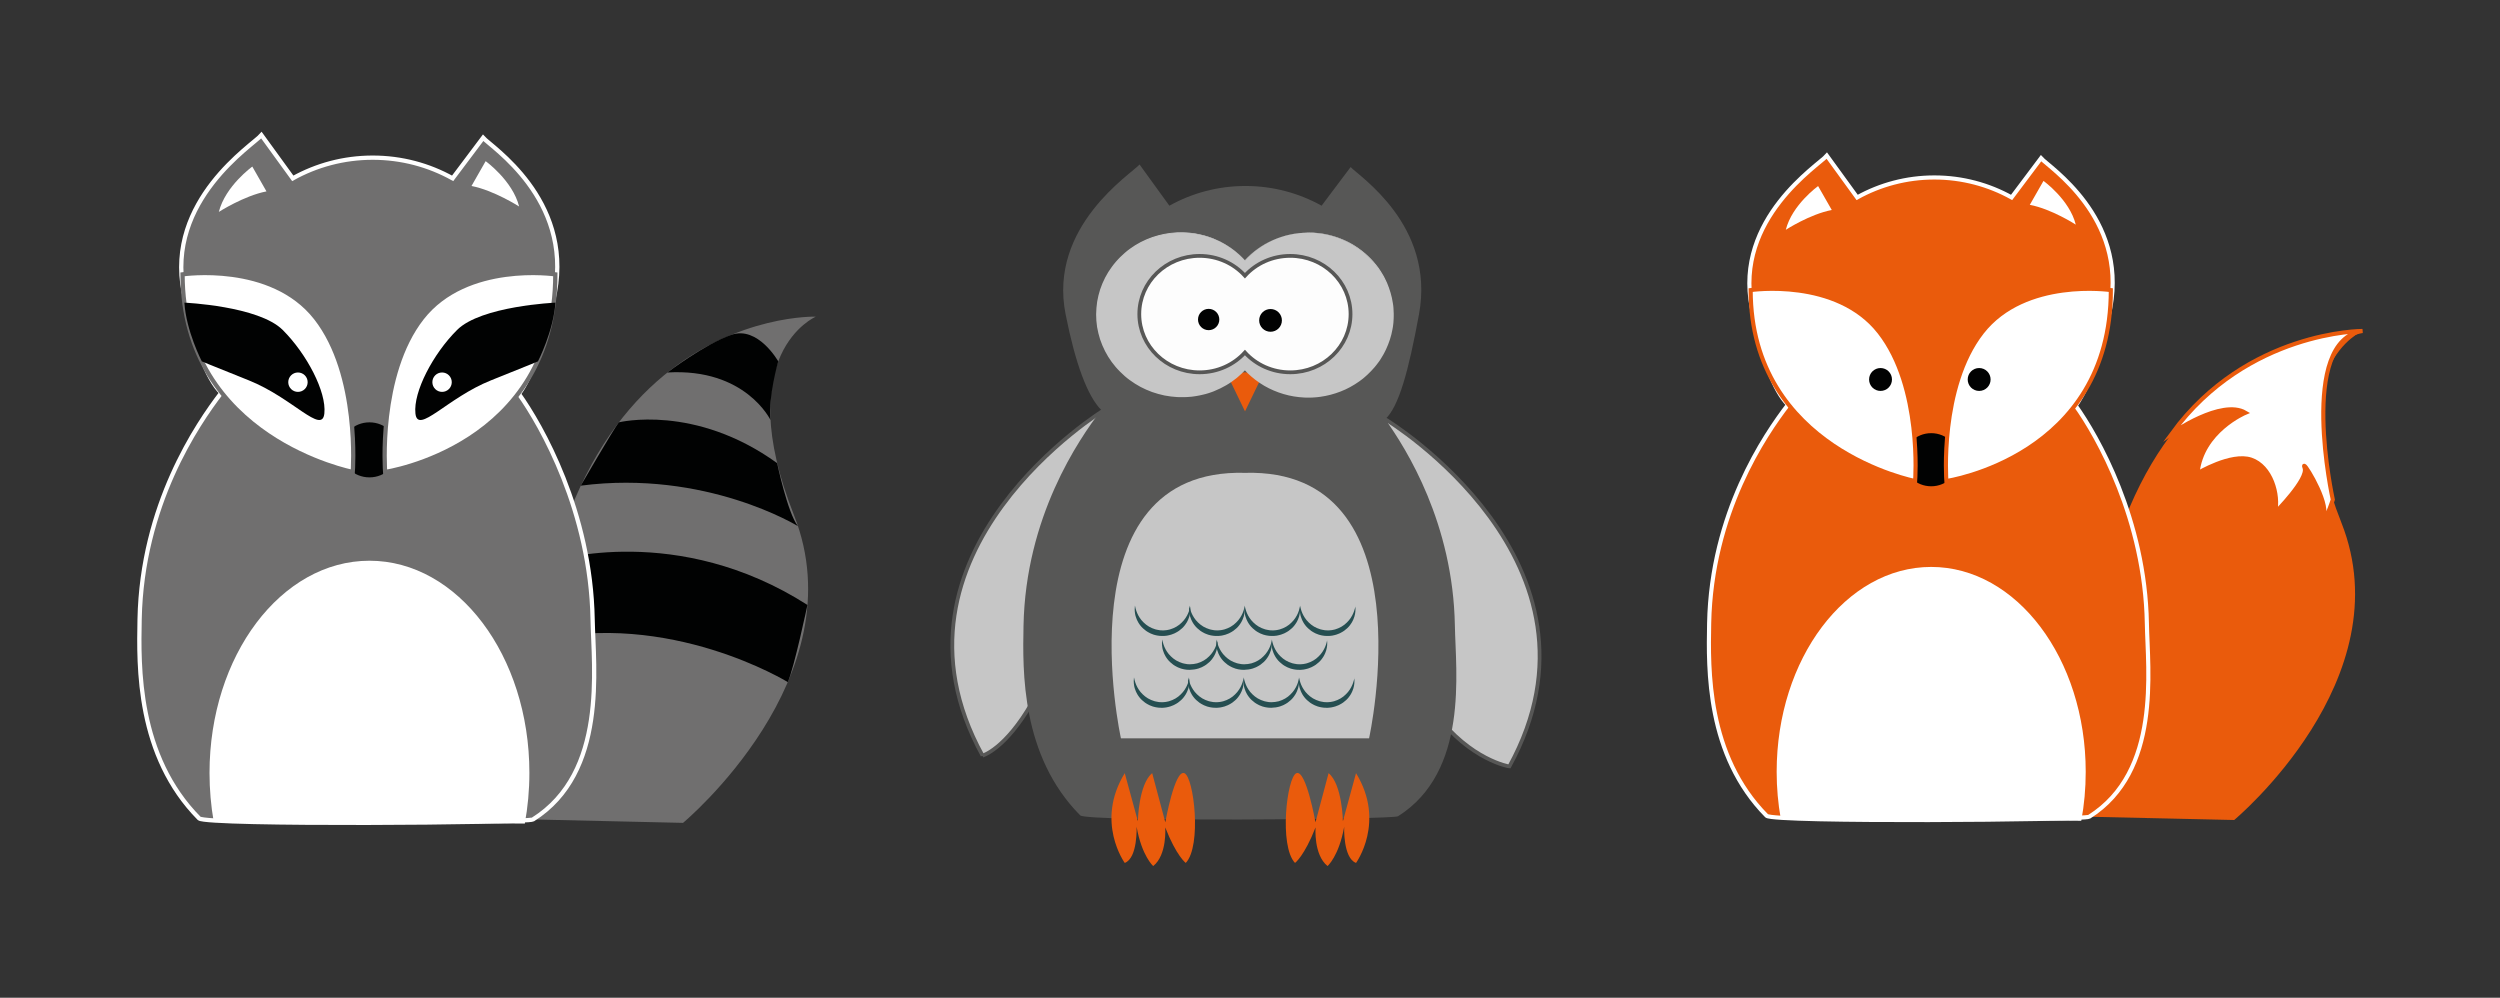
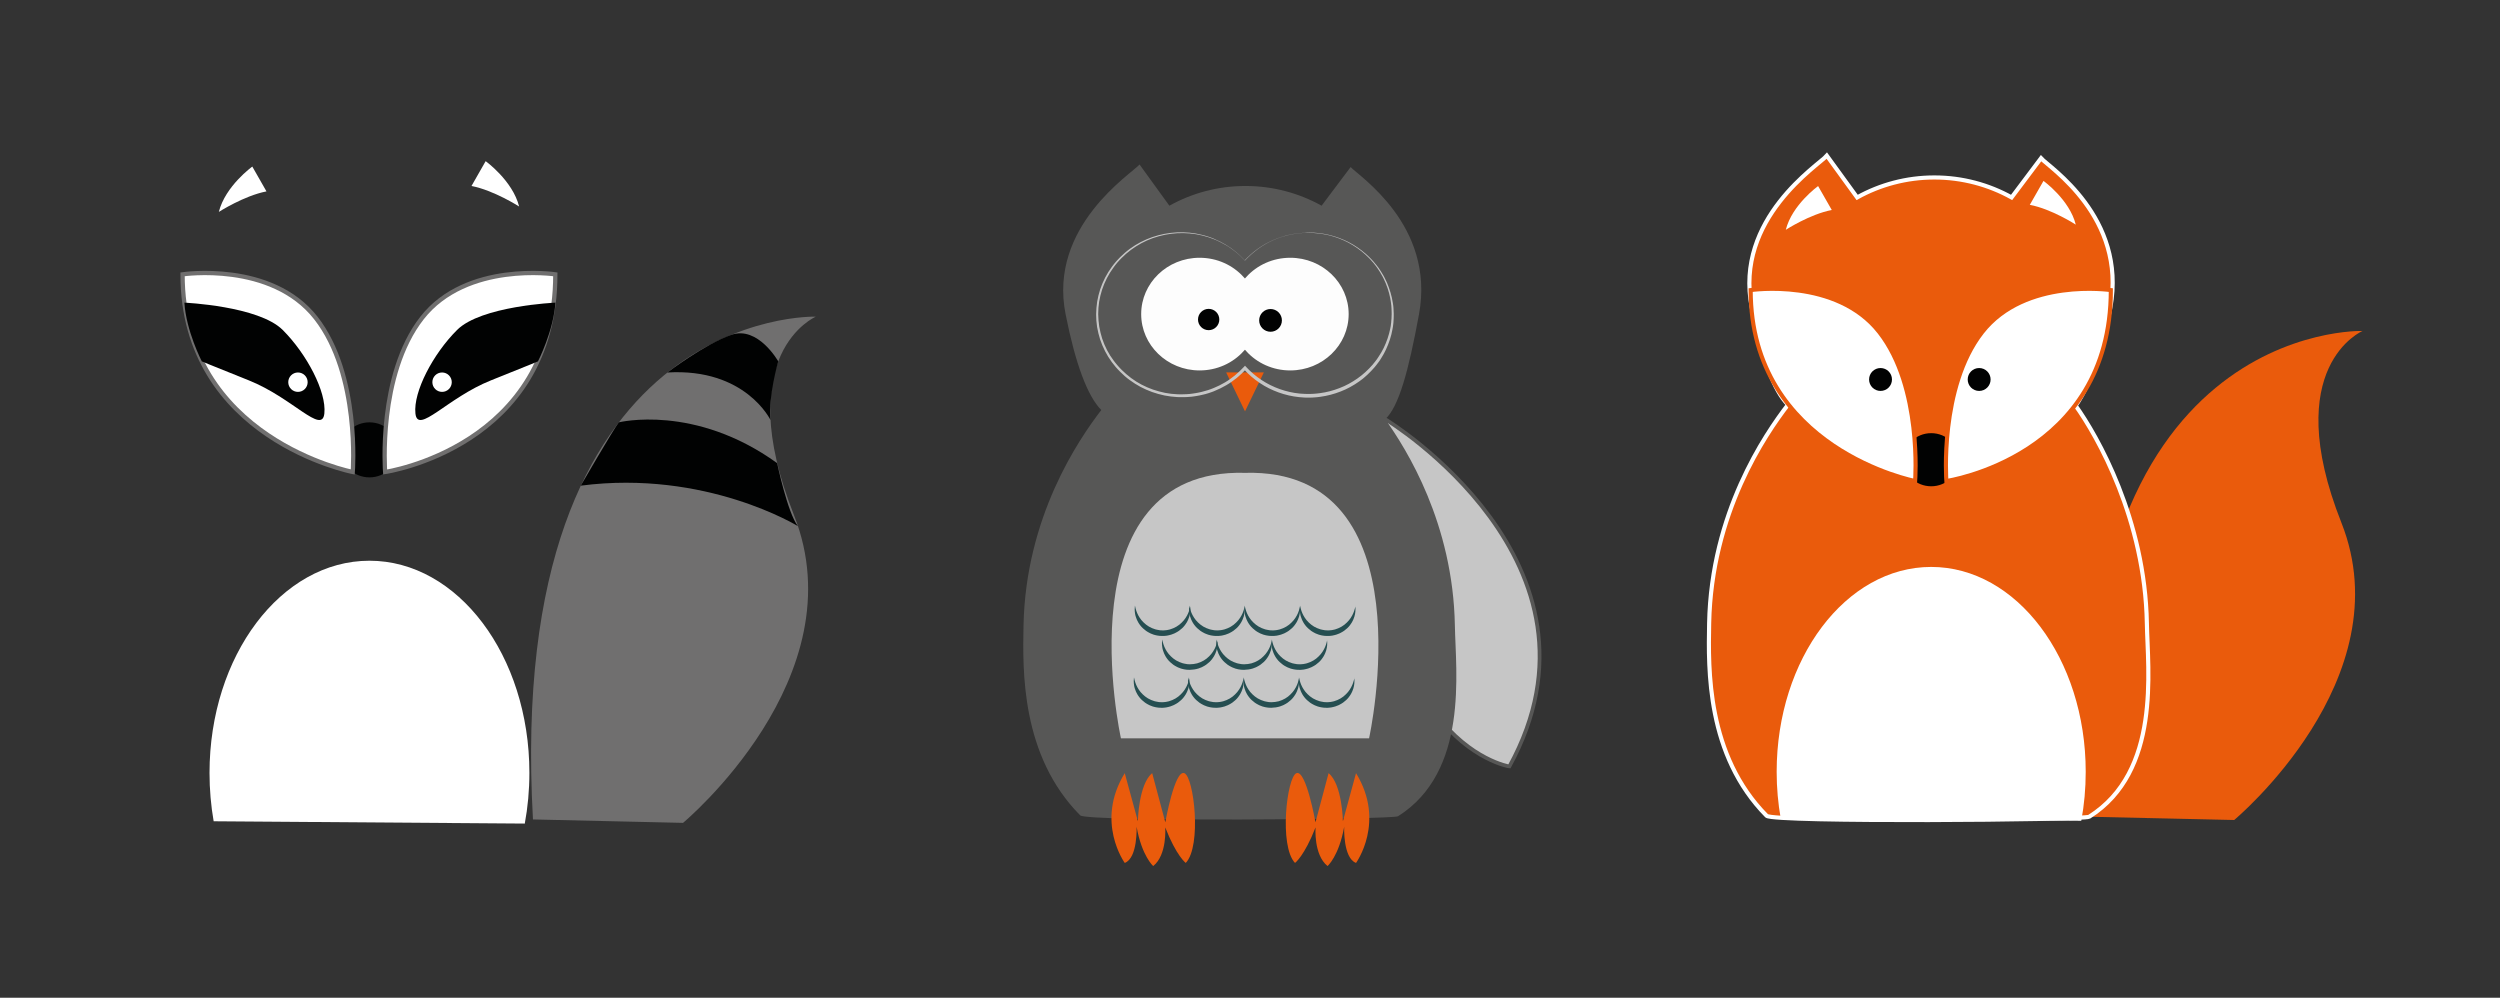
<svg xmlns="http://www.w3.org/2000/svg" version="1.1" id="Ebene_1" x="0px" y="0px" viewBox="-30.418 272 2682.418 1070.553" enable-background="new -30.418 272 2682.418 1070.553" xml:space="preserve">
  <rect x="-30.418" y="272" width="2682.418" height="1070.553" fill="#333333" stroke="none" />
  <g>
-     <path fill="#C6C6C6" stroke="#575756" stroke-width="4.034" stroke-miterlimit="10" d="M1023.829,1082.709   c0,0,97.195-26.88,132.096-371.883C1155.925,710.827,903.68,864,1023.829,1082.709" />
    <path fill="#C6C6C6" stroke="#575756" stroke-width="4.034" stroke-miterlimit="10" d="M1456.981,722.517   c0,0,252.245,153.173,132.096,371.883C1589.077,1094.4,1422.08,1067.52,1456.981,722.517z" />
    <path fill="#575756" d="M1469.611,1147.819c76.032-47.957,61.867-154.795,61.013-204.459   c-1.963-109.909-51.712-189.184-74.752-221.525c14.507-13.312,25.003-51.371,36.267-112.725   c17.579-95.659-65.195-148.651-73.387-157.867l-31.147,41.472c-24.235-13.483-52.053-21.163-81.664-21.163   s-57.515,7.68-81.664,21.163l-32-44.203c-8.448,9.813-98.133,66.304-79.36,160.597   c10.581,53.419,23.637,88.149,38.315,102.827c-24.32,31.659-81.237,114.688-83.456,231.509   c-0.939,48.299-2.731,139.264,60.843,203.435C1135.872,1153.877,1463.979,1151.403,1469.611,1147.819z" />
    <path fill="#C6C6C6" d="M1305.429,779.349c-197.547-5.376-133.12,284.843-133.12,284.843h133.12h133.12   C1438.549,1064.192,1502.976,773.973,1305.429,779.349z" />
    <polygon fill="#EA5B0C" points="1285.205,671.573 1325.653,671.573 1305.429,713.387  " />
    <g>
-       <path fill="#C6C6C6" d="M1373.44,521.643c-27.136,0-51.456,11.52-68.011,29.781    c-16.555-18.261-40.875-29.781-68.011-29.781c-50.005,0-90.539,39.168-90.539,87.467    c0,48.299,40.533,87.467,90.539,87.467c27.136,0,51.456-11.52,68.011-29.781    c16.555,18.261,40.875,29.781,68.011,29.781c50.005,0,90.539-39.168,90.539-87.467    C1463.979,560.811,1423.445,521.643,1373.44,521.643z" />
      <path fill="#C6C6C6" d="M1373.44,521.813l-4.779,0.085c-1.621,0.085-3.157,0.256-4.779,0.341    c-1.621,0.171-3.157,0.427-4.693,0.597c-1.536,0.256-3.157,0.597-4.693,0.853c-1.536,0.256-3.072,0.768-4.608,1.109    s-3.072,0.853-4.608,1.28c-1.536,0.427-2.987,1.024-4.523,1.536c-1.536,0.512-2.901,1.195-4.437,1.792    c-1.451,0.597-2.901,1.365-4.352,2.048c-1.451,0.683-2.816,1.536-4.181,2.219c-1.365,0.768-2.731,1.621-4.096,2.475    s-2.645,1.792-3.925,2.645c-1.28,0.939-2.56,1.963-3.755,2.901c-1.195,1.024-2.389,2.048-3.669,3.072    c-1.195,1.109-2.304,2.219-3.499,3.243l-3.328,3.413l-0.171,0.171l-0.171-0.171c-3.072-3.243-6.315-6.4-9.813-9.216    c-3.499-2.731-7.168-5.376-11.093-7.595c-3.925-2.219-7.851-4.267-12.117-5.888l-1.536-0.597l-1.621-0.597    c-1.024-0.341-2.133-0.768-3.157-1.109c-2.133-0.597-4.267-1.28-6.485-1.792c-8.704-2.133-17.749-2.816-26.709-2.389    c-4.437,0.256-8.875,0.853-13.312,1.707c-4.352,0.939-8.704,2.133-12.885,3.584    c-4.181,1.536-8.277,3.328-12.203,5.461c-3.925,2.133-7.68,4.523-11.264,7.168    c-3.584,2.645-6.912,5.632-10.069,8.789c-0.768,0.768-1.621,1.536-2.304,2.389l-2.219,2.475    c-1.451,1.707-2.816,3.413-4.096,5.291c-5.291,7.168-9.387,15.189-12.203,23.637    c-1.365,4.267-2.389,8.533-3.157,12.971c-0.683,4.352-1.024,8.875-1.024,13.312    c0.085,4.523,0.427,8.875,1.109,13.312c0.768,4.352,1.792,8.704,3.157,12.971c2.816,8.448,6.912,16.469,12.288,23.552    c1.28,1.792,2.731,3.499,4.181,5.205l2.219,2.475c0.768,0.853,1.536,1.621,2.304,2.389    c3.157,3.072,6.485,6.059,10.069,8.704c3.584,2.645,7.339,5.035,11.264,7.083c3.925,2.048,8.021,3.84,12.203,5.291    c4.181,1.451,8.533,2.56,12.885,3.499c4.352,0.853,8.789,1.365,13.227,1.536l3.328,0.085    c0.512,0,1.109,0.085,1.621,0l1.707-0.085c1.109-0.085,2.304-0.085,3.328-0.085l3.328-0.256    c1.109-0.085,2.219-0.256,3.328-0.427c1.109-0.171,2.219-0.256,3.328-0.512c2.219-0.427,4.352-0.768,6.485-1.365    c2.133-0.512,4.267-1.195,6.4-1.792c1.024-0.341,2.048-0.768,3.157-1.109l1.536-0.597l1.536-0.597    c4.096-1.621,8.021-3.669,11.861-5.888c3.84-2.219,7.424-4.864,10.837-7.595c3.413-2.816,6.571-5.888,9.643-9.131    l1.195-1.28l1.195,1.28c4.949,5.376,10.496,10.069,16.555,14.08c6.059,4.011,12.629,7.253,19.541,9.728    c6.827,2.389,13.995,4.096,21.248,4.779c1.792,0.085,3.584,0.341,5.461,0.341l2.731,0.085h1.28h1.365l2.816-0.085    c0.939,0,1.792-0.085,2.731-0.171c0.939-0.085,1.792-0.085,2.731-0.256l2.731-0.341    c7.253-0.939,14.336-2.816,21.077-5.461c6.827-2.56,13.227-6.144,19.2-10.325    c5.973-4.181,11.349-9.131,16.128-14.592l1.707-2.133l0.853-1.024l0.853-1.109l1.621-2.219l1.536-2.304    c1.024-1.451,1.877-3.072,2.901-4.608c0.427-0.768,0.853-1.621,1.28-2.389c0.427-0.768,0.853-1.621,1.28-2.389    c3.157-6.571,5.547-13.483,6.997-20.651c0.171-0.853,0.341-1.792,0.512-2.645l0.341-2.731l0.171-1.365    l0.085-1.365l0.256-2.731c0.085-0.939,0.085-1.792,0.085-2.731l0.085-1.365v-0.683v-0.683    c-0.085-1.877,0-3.755-0.171-5.547l-0.171-2.731l-0.341-2.731c-0.171-1.792-0.597-3.584-0.853-5.461    c-0.768-3.584-1.621-7.168-2.816-10.581c-1.109-3.499-2.645-6.827-4.181-10.155    c-0.853-1.621-1.621-3.328-2.645-4.864l-1.365-2.389l-1.536-2.304l-0.768-1.195l-0.768-1.109l-1.621-2.219    l-1.707-2.133l-0.853-1.109l-0.939-1.024l-1.792-2.048l-1.877-1.963c-1.28-1.365-2.645-2.56-4.011-3.84    c-5.461-4.949-11.605-9.131-18.091-12.629c-6.571-3.413-13.483-6.059-20.651-7.851    C1388.203,522.752,1380.864,521.813,1373.44,521.813L1373.44,521.813z M1373.44,521.472    c7.424,0,14.848,0.853,22.101,2.56s14.251,4.352,20.907,7.68c6.656,3.413,12.8,7.68,18.432,12.544    c1.365,1.28,2.816,2.475,4.096,3.84l1.963,1.963l1.877,2.048l0.939,1.024l0.853,1.109l1.792,2.133l1.707,2.219    l0.853,1.109l0.768,1.195l1.536,2.304l1.451,2.389c1.024,1.536,1.877,3.243,2.731,4.864    c1.707,3.328,3.243,6.741,4.437,10.325c1.28,3.499,2.304,7.168,3.157,10.837c0.341,1.877,0.768,3.669,1.024,5.547    l0.427,2.816l0.256,2.816c0.171,1.877,0.171,3.755,0.256,5.632v0.683v0.768v1.451c0,0.939,0,1.877-0.085,2.816    l-0.171,2.816l-0.085,1.451l-0.171,1.365l-0.341,2.816c-0.171,0.939-0.341,1.877-0.512,2.816    c-1.28,7.424-3.755,14.677-6.912,21.504c-0.341,0.853-0.853,1.707-1.28,2.56s-0.853,1.707-1.28,2.475    c-0.939,1.621-1.877,3.328-2.901,4.864l-1.536,2.389l-1.707,2.304l-0.853,1.109l-0.853,1.109l-1.792,2.219    c-2.475,2.816-5.035,5.632-7.851,8.192c-1.365,1.28-2.816,2.475-4.267,3.755c-0.683,0.597-1.536,1.195-2.219,1.707    c-0.768,0.597-1.451,1.195-2.304,1.707c-6.144,4.352-12.8,8.021-19.883,10.752    c-6.997,2.731-14.421,4.693-21.931,5.717l-2.816,0.341c-0.939,0.085-1.877,0.171-2.816,0.256    c-0.939,0.085-1.877,0.171-2.816,0.171l-2.816,0.085h-1.365h-1.451l-2.816-0.085    c-1.877-0.085-3.755-0.256-5.632-0.427c-7.509-0.768-14.933-2.475-22.016-5.035    c-7.083-2.56-13.909-5.888-20.224-10.155c-6.229-4.181-12.032-9.131-17.152-14.763h2.389    c-3.157,3.328-6.485,6.485-9.984,9.387c-3.584,2.816-7.339,5.547-11.264,7.765c-4.011,2.304-8.021,4.352-12.288,6.059    l-1.621,0.683l-1.621,0.597c-1.109,0.341-2.133,0.768-3.243,1.109c-2.219,0.683-4.352,1.365-6.656,1.792    c-2.219,0.597-4.437,0.939-6.741,1.365c-1.109,0.256-2.304,0.341-3.413,0.512c-1.109,0.171-2.304,0.341-3.413,0.341    l-3.413,0.256c-1.109,0.085-2.219,0.085-3.413,0.085h-1.707c-0.597,0-1.195,0-1.707,0l-3.413-0.085    c-4.523-0.256-9.131-0.853-13.568-1.707c-4.437-0.939-8.875-2.133-13.227-3.669    c-4.267-1.536-8.448-3.413-12.544-5.547c-4.011-2.133-7.851-4.608-11.605-7.339    c-3.669-2.645-7.083-5.717-10.325-8.96c-0.768-0.853-1.621-1.621-2.389-2.475l-2.304-2.56    c-1.451-1.792-2.901-3.499-4.267-5.376c-5.376-7.339-9.557-15.616-12.459-24.235    c-1.365-4.352-2.475-8.789-3.243-13.312c-0.683-4.523-1.024-9.131-1.024-13.568    c0.085-4.608,0.427-9.131,1.109-13.653c0.768-4.523,1.877-8.96,3.243-13.227    c2.901-8.619,7.083-16.811,12.544-24.149c1.28-1.877,2.816-3.584,4.267-5.376l2.304-2.56    c0.768-0.853,1.621-1.621,2.389-2.475c3.243-3.157,6.656-6.229,10.325-8.875s7.509-5.12,11.52-7.168    c4.011-2.048,8.192-3.925,12.459-5.376c4.267-1.451,8.704-2.645,13.141-3.499c4.437-0.853,8.96-1.365,13.483-1.621    c9.045-0.341,18.176,0.427,26.965,2.731c2.219,0.512,4.352,1.195,6.571,1.877c1.109,0.341,2.133,0.768,3.157,1.109    l1.621,0.597l1.536,0.683c4.181,1.707,8.192,3.755,12.117,6.059c3.925,2.304,7.595,4.949,11.093,7.765    c3.499,2.901,6.741,6.059,9.813,9.301h-0.341l3.328-3.413c1.195-1.109,2.304-2.219,3.498-3.243    c1.195-1.024,2.389-2.048,3.669-3.072c1.28-0.939,2.56-1.963,3.84-2.901c1.365-0.853,2.645-1.792,3.925-2.645    c1.365-0.853,2.731-1.707,4.096-2.475c1.451-0.768,2.816-1.536,4.267-2.219c1.451-0.683,2.901-1.451,4.352-2.048    c1.451-0.597,2.901-1.28,4.437-1.792c1.536-0.512,2.987-1.109,4.523-1.536c1.536-0.427,3.072-0.939,4.608-1.365    c1.536-0.341,3.072-0.768,4.693-1.109c1.536-0.256,3.157-0.597,4.693-0.853c1.621-0.171,3.157-0.427,4.779-0.597    c1.621-0.085,3.157-0.256,4.779-0.341L1373.44,521.472L1373.44,521.472z" />
    </g>
    <path fill="#FDFDFD" stroke="#575756" stroke-width="4.034" stroke-miterlimit="10" d="M1353.984,546.56   c-19.371,0-36.779,8.192-48.64,21.248c-11.861-13.056-29.269-21.248-48.64-21.248c-35.755,0-64.683,27.989-64.683,62.464   c0,34.475,28.928,62.464,64.683,62.464c19.371,0,36.779-8.192,48.64-21.248c11.861,13.056,29.269,21.248,48.64,21.248   c35.755,0,64.683-27.989,64.683-62.464C1418.667,574.549,1389.739,546.56,1353.984,546.56z" />
    <circle fill="#010202" cx="1266.432" cy="614.827" r="11.435" />
    <circle fill="#010202" cx="1332.821" cy="615.765" r="12.203" />
    <g>
      <g>
        <path fill="#254E51" d="M1423.701,921.771c0,0,0,0.341,0.085,1.024c0,0.341,0.085,0.768,0.085,1.28     c0,0.256,0.085,0.512,0.085,0.768c0,0.256,0,0.597,0,0.939c0,0.683,0,1.365-0.085,2.219     c-0.085,0.768-0.256,1.621-0.341,2.56c-0.171,0.939-0.427,1.877-0.683,2.901c-0.256,1.024-0.768,2.048-1.109,3.072     c-0.256,0.512-0.512,1.024-0.768,1.621c-0.256,0.512-0.512,1.109-0.853,1.621c-0.683,1.024-1.365,2.219-2.219,3.243     c-1.621,2.133-3.755,4.096-6.144,5.803c-0.597,0.427-1.28,0.853-1.877,1.195     c-0.683,0.427-1.365,0.683-2.048,1.109l-1.024,0.512l-1.109,0.427c-0.768,0.256-1.451,0.597-2.219,0.853     c-1.536,0.427-3.072,0.853-4.608,1.109c-0.768,0.085-1.536,0.256-2.389,0.256l-1.195,0.085h-0.597h-0.341h-0.171     h-0.085l0,0c-0.085,0,0.085,0-0.171,0l-2.219-0.085c-0.341,0-0.683,0-1.109-0.085l-1.195-0.171     c-0.768-0.171-1.707-0.171-2.389-0.427c-0.768-0.171-1.536-0.427-2.304-0.597     c-0.768-0.256-1.451-0.512-2.219-0.853l-1.109-0.427l-1.024-0.512c-0.683-0.341-1.365-0.683-2.048-1.109     c-0.597-0.427-1.28-0.853-1.877-1.195c-2.389-1.792-4.523-3.669-6.144-5.803     c-0.853-1.024-1.536-2.133-2.219-3.243c-0.341-0.512-0.597-1.109-0.853-1.621c-0.256-0.512-0.597-1.024-0.768-1.621     c-0.427-1.109-0.853-2.133-1.109-3.072c-0.256-1.024-0.597-1.963-0.683-2.901c-0.171-0.939-0.256-1.792-0.341-2.56     s-0.085-1.536-0.085-2.219c0-0.341,0-0.597,0-0.939c0-0.256,0.085-0.597,0.085-0.853     c0.085-0.512,0.085-0.939,0.085-1.28c0.085-0.683,0.085-1.024,0.085-1.024s0.085,0.341,0.256,1.024     c0.085,0.341,0.171,0.768,0.256,1.195c0.085,0.256,0.085,0.512,0.171,0.768c0.085,0.256,0.171,0.597,0.256,0.853     c0.171,0.597,0.341,1.28,0.597,1.963c0.256,0.683,0.597,1.451,0.853,2.219c0.341,0.768,0.768,1.621,1.195,2.475     s1.024,1.707,1.536,2.56c0.597,0.853,1.195,1.707,1.877,2.56c0.768,0.853,1.451,1.707,2.304,2.475     c1.621,1.707,3.584,3.072,5.717,4.437c2.133,1.28,4.523,2.219,6.997,2.987c0.597,0.171,1.28,0.256,1.877,0.427     l0.512,0.085l0.427,0.085l0.939,0.171l0.939,0.171c0.256,0.085,0.683,0.085,1.024,0.085l2.219,0.085     c-0.256,0-0.085,0-0.085,0l0,0h0.085h0.085h0.256h0.512l1.024-0.085c0.683,0,1.28-0.085,1.963-0.171l0.939-0.171     c0.341,0,0.683-0.085,0.939-0.171c0.597-0.171,1.28-0.341,1.877-0.427c2.475-0.768,4.864-1.707,6.997-2.987     c2.133-1.28,4.096-2.731,5.717-4.437c0.853-0.768,1.536-1.707,2.304-2.475c0.683-0.853,1.28-1.707,1.877-2.56     c0.512-0.853,1.109-1.707,1.536-2.56s0.853-1.707,1.195-2.475c0.341-0.768,0.597-1.536,0.853-2.219     c0.256-0.683,0.427-1.365,0.597-1.963c0.085-0.341,0.171-0.597,0.256-0.853c0.085-0.256,0.085-0.512,0.171-0.768     c0.085-0.512,0.171-0.939,0.256-1.28C1423.616,922.112,1423.701,921.771,1423.701,921.771z" />
      </g>
      <g>
        <g>
          <path fill="#254E51" d="M1246.549,921.771c0,0,0,0.341,0.085,1.024c0,0.341,0.085,0.768,0.085,1.28      c0,0.256,0.085,0.512,0.085,0.768c0,0.256,0,0.597,0,0.939c0,0.683,0,1.365-0.085,2.219      c-0.085,0.768-0.256,1.621-0.341,2.56c-0.171,0.939-0.427,1.877-0.683,2.901c-0.256,1.024-0.768,2.048-1.109,3.072      c-0.256,0.512-0.512,1.024-0.768,1.621c-0.256,0.512-0.512,1.109-0.853,1.621c-0.683,1.024-1.365,2.219-2.219,3.243      c-1.621,2.133-3.755,4.096-6.144,5.803c-0.597,0.427-1.28,0.853-1.877,1.195      c-0.683,0.427-1.365,0.683-2.048,1.109l-1.024,0.512l-1.109,0.427c-0.768,0.256-1.451,0.597-2.219,0.853      c-1.536,0.427-3.072,0.853-4.608,1.109c-0.768,0.085-1.536,0.256-2.389,0.256l-1.195,0.085h-0.597h-0.341h-0.171      h-0.085l0,0c-0.085,0,0.085,0-0.171,0l-2.219-0.085c-0.341,0-0.683,0-1.109-0.085l-1.195-0.171      c-0.768-0.171-1.707-0.171-2.389-0.427c-0.768-0.171-1.536-0.427-2.304-0.597      c-0.768-0.256-1.451-0.512-2.219-0.853l-1.109-0.427l-1.024-0.512c-0.683-0.341-1.365-0.683-2.048-1.109      c-0.597-0.427-1.28-0.853-1.877-1.195c-2.389-1.792-4.523-3.669-6.144-5.803      c-0.853-1.024-1.536-2.133-2.219-3.243c-0.341-0.512-0.597-1.109-0.853-1.621      c-0.256-0.512-0.597-1.024-0.768-1.621c-0.427-1.109-0.853-2.133-1.109-3.072      c-0.256-1.024-0.597-1.963-0.683-2.901c-0.171-0.939-0.256-1.792-0.341-2.56s-0.085-1.536-0.085-2.219      c0-0.341,0-0.597,0-0.939c0-0.256,0.085-0.597,0.085-0.853c0.085-0.512,0.085-0.939,0.085-1.28      c0.085-0.683,0.085-1.024,0.085-1.024s0.085,0.341,0.256,1.024c0.085,0.341,0.171,0.768,0.256,1.195      c0.085,0.256,0.085,0.512,0.171,0.768c0.085,0.256,0.171,0.597,0.256,0.853c0.171,0.597,0.341,1.28,0.597,1.963      c0.256,0.683,0.597,1.451,0.853,2.219c0.341,0.768,0.768,1.621,1.195,2.475s1.024,1.707,1.536,2.56      c0.597,0.853,1.195,1.707,1.877,2.56c0.768,0.853,1.451,1.707,2.304,2.475c1.621,1.707,3.584,3.072,5.717,4.437      c2.133,1.28,4.523,2.219,6.997,2.987c0.597,0.171,1.28,0.256,1.877,0.427l0.512,0.085l0.427,0.085l0.939,0.171      l0.939,0.171c0.256,0.085,0.683,0.085,1.024,0.085l2.219,0.085c-0.256,0-0.085,0-0.085,0l0,0h0.085h0.085h0.256      h0.512l1.024-0.085c0.683,0,1.28-0.085,1.963-0.171l0.939-0.171c0.341,0,0.683-0.085,0.939-0.171      c0.597-0.171,1.28-0.341,1.877-0.427c2.475-0.768,4.864-1.707,6.997-2.987c2.133-1.28,4.096-2.731,5.717-4.437      c0.853-0.768,1.536-1.707,2.304-2.475c0.683-0.853,1.28-1.707,1.877-2.56c0.512-0.853,1.109-1.707,1.536-2.56      s0.853-1.707,1.195-2.475c0.341-0.768,0.597-1.536,0.853-2.219c0.256-0.683,0.427-1.365,0.597-1.963      c0.085-0.341,0.171-0.597,0.256-0.853c0.085-0.256,0.085-0.512,0.171-0.768c0.085-0.512,0.171-0.939,0.256-1.28      C1246.464,922.112,1246.549,921.771,1246.549,921.771z" />
        </g>
      </g>
      <g>
        <path fill="#254E51" d="M1304.917,921.771c0,0,0,0.341,0.085,1.024c0,0.341,0.085,0.768,0.085,1.28     c0,0.256,0.085,0.512,0.085,0.768c0,0.256,0,0.597,0,0.939c0,0.683,0,1.365-0.085,2.219     c-0.085,0.768-0.256,1.621-0.341,2.56c-0.171,0.939-0.427,1.877-0.683,2.901c-0.256,1.024-0.768,2.048-1.109,3.072     c-0.256,0.512-0.512,1.024-0.768,1.621c-0.256,0.512-0.512,1.109-0.853,1.621c-0.683,1.024-1.365,2.219-2.219,3.243     c-1.621,2.133-3.755,4.096-6.144,5.803c-0.597,0.427-1.28,0.853-1.877,1.195     c-0.683,0.427-1.365,0.683-2.048,1.109l-1.024,0.512l-1.109,0.427c-0.768,0.256-1.451,0.597-2.219,0.853     c-1.536,0.427-3.072,0.853-4.608,1.109c-0.768,0.085-1.536,0.256-2.389,0.256l-1.195,0.085h-0.597h-0.341h-0.171     h-0.085l0,0c-0.085,0,0.085,0-0.171,0l-2.219-0.085c-0.341,0-0.683,0-1.109-0.085l-1.195-0.171     c-0.768-0.171-1.707-0.171-2.389-0.427c-0.768-0.171-1.536-0.427-2.304-0.597     c-0.768-0.256-1.451-0.512-2.219-0.853l-1.109-0.427l-1.024-0.512c-0.683-0.341-1.365-0.683-2.048-1.109     c-0.597-0.427-1.28-0.853-1.877-1.195c-2.389-1.792-4.523-3.669-6.144-5.803c-0.853-1.024-1.536-2.133-2.219-3.243     c-0.341-0.512-0.597-1.109-0.853-1.621c-0.256-0.512-0.597-1.024-0.768-1.621c-0.427-1.109-0.853-2.133-1.109-3.072     c-0.256-1.024-0.597-1.963-0.683-2.901c-0.171-0.939-0.256-1.792-0.341-2.56s-0.085-1.536-0.085-2.219     c0-0.341,0-0.597,0-0.939c0-0.256,0.085-0.597,0.085-0.853c0.085-0.512,0.085-0.939,0.085-1.28     c0.085-0.683,0.085-1.024,0.085-1.024s0.085,0.341,0.256,1.024c0.085,0.341,0.171,0.768,0.256,1.195     c0.085,0.256,0.085,0.512,0.171,0.768c0.085,0.256,0.171,0.597,0.256,0.853c0.171,0.597,0.341,1.28,0.597,1.963     c0.256,0.683,0.597,1.451,0.853,2.219c0.341,0.768,0.768,1.621,1.195,2.475s1.024,1.707,1.536,2.56     c0.597,0.853,1.195,1.707,1.877,2.56c0.768,0.853,1.451,1.707,2.304,2.475c1.621,1.707,3.584,3.072,5.717,4.437     c2.133,1.28,4.523,2.219,6.997,2.987c0.597,0.171,1.28,0.256,1.877,0.427l0.512,0.085l0.427,0.085l0.939,0.171     l0.939,0.171c0.256,0.085,0.683,0.085,1.024,0.085l2.219,0.085c-0.256,0-0.085,0-0.085,0l0,0h0.085h0.085h0.256     h0.512l1.024-0.085c0.683,0,1.28-0.085,1.963-0.171l0.939-0.171c0.341,0,0.683-0.085,0.939-0.171     c0.597-0.171,1.28-0.341,1.877-0.427c2.475-0.768,4.864-1.707,6.997-2.987c2.133-1.28,4.096-2.731,5.717-4.437     c0.853-0.768,1.536-1.707,2.304-2.475c0.683-0.853,1.28-1.707,1.877-2.56c0.512-0.853,1.109-1.707,1.536-2.56     s0.853-1.707,1.195-2.475c0.341-0.768,0.597-1.536,0.853-2.219c0.256-0.683,0.427-1.365,0.597-1.963     c0.085-0.341,0.171-0.597,0.256-0.853c0.085-0.256,0.085-0.512,0.171-0.768c0.085-0.512,0.171-0.939,0.256-1.28     C1304.832,922.112,1304.917,921.771,1304.917,921.771z" />
      </g>
      <g>
        <path fill="#254E51" d="M1364.309,921.771c0,0,0,0.341,0.085,1.024c0,0.341,0.085,0.768,0.085,1.28     c0,0.256,0.085,0.512,0.085,0.768c0,0.256,0,0.597,0,0.939c0,0.683,0,1.365-0.085,2.219     c-0.085,0.768-0.256,1.621-0.341,2.56c-0.171,0.939-0.427,1.877-0.683,2.901c-0.256,1.024-0.768,2.048-1.109,3.072     c-0.256,0.512-0.512,1.024-0.768,1.621c-0.256,0.512-0.512,1.109-0.853,1.621c-0.683,1.024-1.365,2.219-2.219,3.243     c-1.621,2.133-3.755,4.096-6.144,5.803c-0.597,0.427-1.28,0.853-1.877,1.195     c-0.683,0.427-1.365,0.683-2.048,1.109l-1.024,0.512l-1.109,0.427c-0.768,0.256-1.451,0.597-2.219,0.853     c-1.536,0.427-3.072,0.853-4.608,1.109c-0.768,0.085-1.536,0.256-2.389,0.256l-1.195,0.085h-0.597h-0.341h-0.171     h-0.085l0,0c-0.085,0,0.085,0-0.171,0l-2.219-0.085c-0.341,0-0.683,0-1.109-0.085l-1.195-0.171     c-0.768-0.171-1.707-0.171-2.389-0.427c-0.768-0.171-1.536-0.427-2.304-0.597     c-0.768-0.256-1.451-0.512-2.219-0.853l-1.109-0.427l-1.024-0.512c-0.683-0.341-1.365-0.683-2.048-1.109     c-0.597-0.427-1.28-0.853-1.877-1.195c-2.389-1.792-4.523-3.669-6.144-5.803c-0.853-1.024-1.536-2.133-2.219-3.243     c-0.341-0.512-0.597-1.109-0.853-1.621c-0.256-0.512-0.597-1.024-0.768-1.621c-0.427-1.109-0.853-2.133-1.109-3.072     c-0.256-1.024-0.597-1.963-0.683-2.901c-0.171-0.939-0.256-1.792-0.341-2.56s-0.085-1.536-0.085-2.219     c0-0.341,0-0.597,0-0.939c0-0.256,0.085-0.597,0.085-0.853c0.085-0.512,0.085-0.939,0.085-1.28     c0.085-0.683,0.085-1.024,0.085-1.024s0.085,0.341,0.256,1.024c0.085,0.341,0.171,0.768,0.256,1.195     c0.085,0.256,0.085,0.512,0.171,0.768c0.085,0.256,0.171,0.597,0.256,0.853c0.171,0.597,0.341,1.28,0.597,1.963     c0.256,0.683,0.597,1.451,0.853,2.219c0.341,0.768,0.768,1.621,1.195,2.475s1.024,1.707,1.536,2.56     c0.597,0.853,1.195,1.707,1.877,2.56c0.768,0.853,1.451,1.707,2.304,2.475c1.621,1.707,3.584,3.072,5.717,4.437     c2.133,1.28,4.523,2.219,6.997,2.987c0.597,0.171,1.28,0.256,1.877,0.427l0.512,0.085l0.427,0.085l0.939,0.171     l0.939,0.171c0.256,0.085,0.683,0.085,1.024,0.085l2.219,0.085c-0.256,0-0.085,0-0.085,0l0,0h0.085h0.085h0.256     h0.512l1.024-0.085c0.683,0,1.28-0.085,1.963-0.171l0.939-0.171c0.341,0,0.683-0.085,0.939-0.171     c0.597-0.171,1.28-0.341,1.877-0.427c2.475-0.768,4.864-1.707,6.997-2.987c2.133-1.28,4.096-2.731,5.717-4.437     c0.853-0.768,1.536-1.707,2.304-2.475c0.683-0.853,1.28-1.707,1.877-2.56c0.512-0.853,1.109-1.707,1.536-2.56     s0.853-1.707,1.195-2.475c0.341-0.768,0.597-1.536,0.853-2.219c0.256-0.683,0.427-1.365,0.597-1.963     c0.085-0.341,0.171-0.597,0.256-0.853c0.085-0.256,0.085-0.512,0.171-0.768c0.085-0.512,0.171-0.939,0.256-1.28     C1364.224,922.112,1364.309,921.771,1364.309,921.771z" />
      </g>
    </g>
    <g>
      <path fill="#254E51" d="M1275.733,958.123c0,0,0,0.341,0.085,1.024c0,0.341,0.085,0.768,0.085,1.28    c0,0.256,0.085,0.512,0.085,0.768c0,0.256,0,0.597,0,0.939c0,0.683,0,1.365-0.085,2.219    c-0.085,0.768-0.256,1.621-0.341,2.56c-0.171,0.939-0.427,1.877-0.683,2.901c-0.256,1.024-0.768,2.048-1.109,3.072    c-0.256,0.512-0.512,1.024-0.768,1.621c-0.256,0.512-0.512,1.109-0.853,1.621c-0.683,1.024-1.365,2.219-2.219,3.243    c-1.621,2.133-3.755,4.096-6.144,5.803c-0.597,0.427-1.28,0.853-1.877,1.195c-0.683,0.427-1.365,0.683-2.048,1.109    l-1.024,0.512l-1.109,0.427c-0.768,0.256-1.451,0.597-2.219,0.853c-2.987,0.939-6.229,1.365-9.387,1.451    l-2.304-0.085c-0.341,0-0.683,0-1.109-0.085l-1.195-0.171c-0.768-0.171-1.707-0.171-2.389-0.427    c-0.768-0.171-1.536-0.427-2.304-0.597c-0.768-0.256-1.451-0.512-2.219-0.853l-1.109-0.427l-1.024-0.512    c-0.683-0.341-1.365-0.683-2.048-1.109c-0.597-0.427-1.28-0.853-1.877-1.195    c-2.389-1.792-4.523-3.669-6.144-5.803c-0.853-1.024-1.536-2.133-2.219-3.243c-0.341-0.512-0.597-1.109-0.853-1.621    c-0.256-0.512-0.597-1.024-0.768-1.621c-0.427-1.109-0.853-2.133-1.109-3.072c-0.256-1.024-0.597-1.963-0.683-2.901    c-0.171-0.939-0.256-1.792-0.341-2.56c-0.085-0.768-0.085-1.536-0.085-2.219c0-0.341,0-0.597,0-0.939    c0-0.256,0.085-0.597,0.085-0.853c0.085-0.512,0.085-0.939,0.085-1.28c0.085-0.683,0.085-1.024,0.085-1.024    s0.085,0.341,0.256,1.024c0.085,0.341,0.171,0.768,0.256,1.195c0.085,0.256,0.085,0.512,0.171,0.768    c0.085,0.256,0.171,0.597,0.256,0.853c0.171,0.597,0.341,1.28,0.597,1.963s0.597,1.451,0.853,2.219    c0.341,0.768,0.768,1.621,1.195,2.475s1.024,1.707,1.536,2.56c0.597,0.853,1.195,1.707,1.877,2.56    c0.768,0.853,1.451,1.707,2.304,2.475c1.621,1.707,3.584,3.072,5.717,4.437c2.133,1.28,4.523,2.219,6.997,2.987    c0.597,0.171,1.28,0.256,1.877,0.427l0.512,0.085l0.427,0.085l0.939,0.171l0.939,0.171    c0.256,0.085,0.683,0.085,1.024,0.085l2.048,0.085c2.645-0.085,5.29-0.341,7.765-1.024    c2.475-0.768,4.864-1.707,6.997-2.987c2.133-1.28,4.096-2.731,5.717-4.437c0.853-0.768,1.536-1.707,2.304-2.475    c0.683-0.853,1.28-1.707,1.877-2.56c0.512-0.853,1.109-1.707,1.536-2.56s0.853-1.707,1.195-2.475    c0.341-0.768,0.597-1.536,0.853-2.219c0.256-0.683,0.427-1.365,0.597-1.963c0.085-0.341,0.171-0.597,0.256-0.853    c0.085-0.256,0.085-0.512,0.171-0.768c0.085-0.512,0.171-0.939,0.256-1.28    C1275.648,958.464,1275.733,958.123,1275.733,958.123z" />
    </g>
    <g>
      <path fill="#254E51" d="M1334.016,958.123c0,0,0,0.341,0.085,1.024c0,0.341,0.085,0.768,0.085,1.28    c0,0.256,0.085,0.512,0.085,0.768c0,0.256,0,0.597,0,0.939c0,0.683,0,1.365-0.085,2.219    c-0.085,0.768-0.256,1.621-0.341,2.56c-0.171,0.939-0.427,1.877-0.683,2.901c-0.256,1.024-0.768,2.048-1.109,3.072    c-0.256,0.512-0.512,1.024-0.768,1.621c-0.256,0.512-0.512,1.109-0.853,1.621c-0.683,1.024-1.365,2.219-2.219,3.243    c-1.621,2.133-3.755,4.096-6.144,5.803c-0.597,0.427-1.28,0.853-1.877,1.195c-0.683,0.427-1.365,0.683-2.048,1.109    l-1.024,0.512l-1.109,0.427c-0.768,0.256-1.451,0.597-2.219,0.853c-2.987,0.939-6.229,1.365-9.387,1.451    l-2.304-0.085c-0.341,0-0.683,0-1.109-0.085l-1.195-0.171c-0.768-0.171-1.707-0.171-2.389-0.427    c-0.768-0.171-1.536-0.427-2.304-0.597c-0.768-0.256-1.451-0.512-2.219-0.853l-1.109-0.427l-1.024-0.512    c-0.683-0.341-1.365-0.683-2.048-1.109c-0.597-0.427-1.28-0.853-1.877-1.195c-2.389-1.792-4.523-3.669-6.144-5.803    c-0.853-1.024-1.536-2.133-2.219-3.243c-0.341-0.512-0.597-1.109-0.853-1.621c-0.256-0.512-0.597-1.024-0.768-1.621    c-0.427-1.109-0.853-2.133-1.109-3.072c-0.256-1.024-0.597-1.963-0.683-2.901c-0.171-0.939-0.256-1.792-0.341-2.56    c-0.085-0.768-0.085-1.536-0.085-2.219c0-0.341,0-0.597,0-0.939c0-0.256,0.085-0.597,0.085-0.853    c0.085-0.512,0.085-0.939,0.085-1.28c0.085-0.683,0.085-1.024,0.085-1.024s0.085,0.341,0.256,1.024    c0.085,0.341,0.171,0.768,0.256,1.195c0.085,0.256,0.085,0.512,0.171,0.768c0.085,0.256,0.171,0.597,0.256,0.853    c0.171,0.597,0.341,1.28,0.597,1.963s0.597,1.451,0.853,2.219c0.341,0.768,0.768,1.621,1.195,2.475    s1.024,1.707,1.536,2.56c0.597,0.853,1.195,1.707,1.877,2.56c0.768,0.853,1.451,1.707,2.304,2.475    c1.621,1.707,3.584,3.072,5.717,4.437c2.133,1.28,4.523,2.219,6.997,2.987c0.597,0.171,1.28,0.256,1.877,0.427    l0.512,0.085l0.427,0.085l0.939,0.171l0.939,0.171c0.256,0.085,0.683,0.085,1.024,0.085l2.048,0.085    c2.645-0.085,5.29-0.341,7.765-1.024c2.475-0.768,4.864-1.707,6.997-2.987c2.133-1.28,4.096-2.731,5.717-4.437    c0.853-0.768,1.536-1.707,2.304-2.475c0.683-0.853,1.28-1.707,1.877-2.56c0.512-0.853,1.109-1.707,1.536-2.56    s0.853-1.707,1.195-2.475c0.341-0.768,0.597-1.536,0.853-2.219c0.256-0.683,0.427-1.365,0.597-1.963    c0.085-0.341,0.171-0.597,0.256-0.853c0.085-0.256,0.085-0.512,0.171-0.768c0.085-0.512,0.171-0.939,0.256-1.28    C1333.931,958.464,1334.016,958.123,1334.016,958.123z" />
    </g>
    <g>
      <path fill="#254E51" d="M1393.408,958.123c0,0,0,0.341,0.085,1.024c0,0.341,0.085,0.768,0.085,1.28    c0,0.256,0.085,0.512,0.085,0.768c0,0.256,0,0.597,0,0.939c0,0.683,0,1.365-0.085,2.219    c-0.085,0.768-0.256,1.621-0.341,2.56c-0.171,0.939-0.427,1.877-0.683,2.901c-0.256,1.024-0.768,2.048-1.109,3.072    c-0.256,0.512-0.512,1.024-0.768,1.621c-0.256,0.512-0.512,1.109-0.853,1.621c-0.683,1.024-1.365,2.219-2.219,3.243    c-1.621,2.133-3.755,4.096-6.144,5.803c-0.597,0.427-1.28,0.853-1.877,1.195c-0.683,0.427-1.365,0.683-2.048,1.109    l-1.024,0.512l-1.109,0.427c-0.768,0.256-1.451,0.597-2.219,0.853c-1.536,0.427-3.072,0.853-4.608,1.109    c-0.768,0.085-1.536,0.256-2.389,0.256l-1.195,0.085h-0.597h-0.341h-0.171h-0.085l0,0c-0.085,0,0.085,0-0.171,0    l-2.219-0.085c-0.341,0-0.683,0-1.109-0.085l-1.195-0.171c-0.768-0.171-1.707-0.171-2.389-0.427    c-0.768-0.171-1.536-0.427-2.304-0.597c-0.768-0.256-1.451-0.512-2.219-0.853l-1.109-0.427l-1.024-0.512    c-0.683-0.341-1.365-0.683-2.048-1.109c-0.597-0.427-1.28-0.853-1.877-1.195    c-2.389-1.792-4.523-3.669-6.144-5.803c-0.853-1.024-1.536-2.133-2.219-3.243c-0.341-0.512-0.597-1.109-0.853-1.621    c-0.256-0.512-0.597-1.024-0.768-1.621c-0.427-1.109-0.853-2.133-1.109-3.072c-0.256-1.024-0.597-1.963-0.683-2.901    c-0.171-0.939-0.256-1.792-0.341-2.56c-0.085-0.768-0.085-1.536-0.085-2.219c0-0.341,0-0.597,0-0.939    c0-0.256,0.085-0.597,0.085-0.853c0.085-0.512,0.085-0.939,0.085-1.28c0.085-0.683,0.085-1.024,0.085-1.024    s0.085,0.341,0.256,1.024c0.085,0.341,0.171,0.768,0.256,1.195c0.085,0.256,0.085,0.512,0.171,0.768    c0.085,0.256,0.171,0.597,0.256,0.853c0.171,0.597,0.341,1.28,0.597,1.963c0.256,0.683,0.597,1.451,0.853,2.219    c0.341,0.768,0.768,1.621,1.195,2.475s1.024,1.707,1.536,2.56c0.597,0.853,1.195,1.707,1.877,2.56    c0.768,0.853,1.451,1.707,2.304,2.475c1.621,1.707,3.584,3.072,5.717,4.437c2.133,1.28,4.523,2.219,6.997,2.987    c0.597,0.171,1.28,0.256,1.877,0.427l0.512,0.085l0.427,0.085l0.939,0.171l0.939,0.171    c0.256,0.085,0.683,0.085,1.024,0.085l2.219,0.085c-0.256,0-0.085,0-0.085,0l0,0h0.085h0.085h0.256h0.512    l1.024-0.085c0.683,0,1.28-0.085,1.963-0.171l0.939-0.171c0.341,0,0.683-0.085,0.939-0.171    c0.597-0.171,1.28-0.341,1.877-0.427c2.475-0.768,4.864-1.707,6.997-2.987c2.133-1.28,4.096-2.731,5.717-4.437    c0.853-0.768,1.536-1.707,2.304-2.475c0.683-0.853,1.28-1.707,1.877-2.56c0.512-0.853,1.109-1.707,1.536-2.56    c0.427-0.853,0.853-1.707,1.195-2.475c0.341-0.768,0.597-1.536,0.853-2.219c0.256-0.683,0.427-1.365,0.597-1.963    c0.085-0.341,0.171-0.597,0.256-0.853c0.085-0.256,0.085-0.512,0.171-0.768c0.085-0.512,0.171-0.939,0.256-1.28    C1393.323,958.464,1393.408,958.123,1393.408,958.123z" />
    </g>
    <g>
      <path fill="#254E51" d="M1422.592,998.827c0,0,0,0.341,0.085,1.024c0,0.341,0.085,0.768,0.085,1.28    c0,0.256,0.085,0.512,0.085,0.768c0,0.256,0,0.597,0,0.939c0,0.683,0,1.365-0.085,2.219    c-0.085,0.768-0.256,1.621-0.341,2.56c-0.171,0.939-0.427,1.877-0.683,2.901c-0.256,1.024-0.768,2.048-1.109,3.072    c-0.256,0.512-0.512,1.024-0.768,1.621c-0.256,0.512-0.512,1.109-0.853,1.621c-0.683,1.024-1.365,2.219-2.219,3.243    c-1.621,2.133-3.755,4.096-6.144,5.803c-0.597,0.427-1.28,0.853-1.877,1.195    c-0.683,0.427-1.365,0.683-2.048,1.109l-1.024,0.512l-1.109,0.427c-0.768,0.256-1.451,0.597-2.219,0.853    c-1.536,0.427-3.072,0.853-4.608,1.109c-0.768,0.085-1.536,0.256-2.389,0.256l-1.195,0.085h-0.597h-0.341h-0.171    h-0.085l0,0c-0.085,0,0.085,0-0.171,0l-2.219-0.085c-0.341,0-0.683,0-1.109-0.085l-1.195-0.171    c-0.768-0.171-1.707-0.171-2.389-0.427c-0.768-0.171-1.536-0.427-2.304-0.597c-0.768-0.256-1.451-0.512-2.219-0.853    l-1.109-0.427l-1.024-0.512c-0.683-0.341-1.365-0.683-2.048-1.109c-0.597-0.427-1.28-0.853-1.877-1.195    c-2.389-1.792-4.523-3.669-6.144-5.803c-0.853-1.024-1.536-2.133-2.219-3.243c-0.341-0.512-0.597-1.109-0.853-1.621    c-0.256-0.512-0.597-1.024-0.768-1.621c-0.427-1.109-0.853-2.133-1.109-3.072c-0.256-1.024-0.597-1.963-0.683-2.901    c-0.171-0.939-0.256-1.792-0.341-2.56s-0.085-1.536-0.085-2.219c0-0.341,0-0.597,0-0.939    c0-0.256,0.085-0.597,0.085-0.853c0.085-0.512,0.085-0.939,0.085-1.28c0.085-0.683,0.085-1.024,0.085-1.024    s0.085,0.341,0.256,1.024c0.085,0.341,0.171,0.768,0.256,1.195c0.085,0.256,0.085,0.512,0.171,0.768    c0.085,0.256,0.171,0.597,0.256,0.853c0.171,0.597,0.341,1.28,0.597,1.963c0.256,0.683,0.597,1.451,0.853,2.219    c0.341,0.768,0.768,1.621,1.195,2.475s1.024,1.707,1.536,2.56c0.597,0.853,1.195,1.707,1.877,2.56    c0.768,0.853,1.451,1.707,2.304,2.475c1.621,1.707,3.584,3.072,5.717,4.437c2.133,1.28,4.523,2.219,6.997,2.987    c0.597,0.171,1.28,0.256,1.877,0.427l0.512,0.085l0.427,0.085l0.939,0.171l0.939,0.171    c0.256,0.085,0.683,0.085,1.024,0.085l2.219,0.085c-0.256,0-0.085,0-0.085,0l0,0h0.085h0.085h0.256h0.512    l1.024-0.085c0.683,0,1.28-0.085,1.963-0.171l0.939-0.171c0.341,0,0.683-0.085,0.939-0.171    c0.597-0.171,1.28-0.341,1.877-0.427c2.475-0.768,4.864-1.707,6.997-2.987c2.133-1.28,4.096-2.731,5.717-4.437    c0.853-0.768,1.536-1.707,2.304-2.475c0.683-0.853,1.28-1.707,1.877-2.56c0.512-0.853,1.109-1.707,1.536-2.56    s0.853-1.707,1.195-2.475s0.597-1.536,0.853-2.219c0.256-0.683,0.427-1.365,0.597-1.963    c0.085-0.341,0.171-0.597,0.256-0.853c0.085-0.256,0.085-0.512,0.171-0.768c0.085-0.512,0.171-0.939,0.256-1.28    C1422.507,999.168,1422.592,998.827,1422.592,998.827z" />
    </g>
    <g>
      <path fill="#254E51" d="M1245.525,998.827c0,0,0,0.341,0.085,1.024c0,0.341,0.085,0.768,0.085,1.28    c0,0.256,0.085,0.512,0.085,0.768c0,0.256,0,0.597,0,0.939c0,0.683,0,1.365-0.085,2.219    c-0.085,0.768-0.256,1.621-0.341,2.56c-0.171,0.939-0.427,1.877-0.683,2.901c-0.256,1.024-0.768,2.048-1.109,3.072    c-0.256,0.512-0.512,1.024-0.768,1.621c-0.256,0.512-0.512,1.109-0.853,1.621c-0.683,1.024-1.365,2.219-2.219,3.243    c-1.621,2.133-3.755,4.096-6.144,5.803c-0.597,0.427-1.28,0.853-1.877,1.195    c-0.683,0.427-1.365,0.683-2.048,1.109l-1.024,0.512l-1.109,0.427c-0.768,0.256-1.451,0.597-2.219,0.853    c-1.536,0.427-3.072,0.853-4.608,1.109c-0.768,0.085-1.536,0.256-2.389,0.256l-1.195,0.085h-0.597h-0.341h-0.171    h-0.085l0,0c-0.085,0,0.085,0-0.171,0l-2.219-0.085c-0.341,0-0.683,0-1.109-0.085l-1.195-0.171    c-0.768-0.171-1.707-0.171-2.389-0.427c-0.768-0.171-1.536-0.427-2.304-0.597c-0.768-0.256-1.451-0.512-2.219-0.853    l-1.109-0.427l-1.024-0.512c-0.683-0.341-1.365-0.683-2.048-1.109c-0.597-0.427-1.28-0.853-1.877-1.195    c-2.389-1.792-4.523-3.669-6.144-5.803c-0.853-1.024-1.536-2.133-2.219-3.243c-0.341-0.512-0.597-1.109-0.853-1.621    c-0.256-0.512-0.597-1.024-0.768-1.621c-0.427-1.109-0.853-2.133-1.109-3.072c-0.256-1.024-0.597-1.963-0.683-2.901    c-0.171-0.939-0.256-1.792-0.341-2.56s-0.085-1.536-0.085-2.219c0-0.341,0-0.597,0-0.939    c0-0.256,0.085-0.597,0.085-0.853c0.085-0.512,0.085-0.939,0.085-1.28c0.085-0.683,0.085-1.024,0.085-1.024    s0.085,0.341,0.256,1.024c0.085,0.341,0.171,0.768,0.256,1.195c0.085,0.256,0.085,0.512,0.171,0.768    c0.085,0.256,0.171,0.597,0.256,0.853c0.171,0.597,0.341,1.28,0.597,1.963c0.256,0.683,0.597,1.451,0.853,2.219    c0.341,0.768,0.768,1.621,1.195,2.475s1.024,1.707,1.536,2.56c0.597,0.853,1.195,1.707,1.877,2.56    c0.768,0.853,1.451,1.707,2.304,2.475c1.621,1.707,3.584,3.072,5.717,4.437c2.133,1.28,4.523,2.219,6.997,2.987    c0.597,0.171,1.28,0.256,1.877,0.427l0.512,0.085l0.427,0.085l0.939,0.171l0.939,0.171    c0.256,0.085,0.683,0.085,1.024,0.085l2.219,0.085c-0.256,0-0.085,0-0.085,0l0,0h0.085h0.085h0.256h0.512    l1.024-0.085c0.683,0,1.28-0.085,1.963-0.171l0.939-0.171c0.341,0,0.683-0.085,0.939-0.171    c0.597-0.171,1.28-0.341,1.877-0.427c2.475-0.768,4.864-1.707,6.997-2.987c2.133-1.28,4.096-2.731,5.717-4.437    c0.853-0.768,1.536-1.707,2.304-2.475c0.683-0.853,1.28-1.707,1.877-2.56c0.512-0.853,1.109-1.707,1.536-2.56    s0.853-1.707,1.195-2.475s0.597-1.536,0.853-2.219c0.256-0.683,0.427-1.365,0.597-1.963    c0.085-0.341,0.171-0.597,0.256-0.853c0.085-0.256,0.085-0.512,0.171-0.768c0.085-0.512,0.171-0.939,0.256-1.28    C1245.44,999.168,1245.525,998.827,1245.525,998.827z" />
    </g>
    <g>
      <path fill="#254E51" d="M1303.808,998.827c0,0,0,0.341,0.085,1.024c0,0.341,0.085,0.768,0.085,1.28    c0,0.256,0.085,0.512,0.085,0.768c0,0.256,0,0.597,0,0.939c0,0.683,0,1.365-0.085,2.219    c-0.085,0.768-0.256,1.621-0.341,2.56c-0.171,0.939-0.427,1.877-0.683,2.901c-0.256,1.024-0.768,2.048-1.109,3.072    c-0.256,0.512-0.512,1.024-0.768,1.621c-0.256,0.512-0.512,1.109-0.853,1.621c-0.683,1.024-1.365,2.219-2.219,3.243    c-1.621,2.133-3.755,4.096-6.144,5.803c-0.597,0.427-1.28,0.853-1.877,1.195    c-0.683,0.427-1.365,0.683-2.048,1.109l-1.024,0.512l-1.109,0.427c-0.768,0.256-1.451,0.597-2.219,0.853    c-1.536,0.427-3.072,0.853-4.608,1.109c-0.768,0.085-1.536,0.256-2.389,0.256l-1.195,0.085h-0.597h-0.341h-0.171    h-0.085l0,0c-0.085,0,0.085,0-0.171,0l-2.219-0.085c-0.341,0-0.683,0-1.109-0.085l-1.195-0.171    c-0.768-0.171-1.707-0.171-2.389-0.427c-0.768-0.171-1.536-0.427-2.304-0.597c-0.768-0.256-1.451-0.512-2.219-0.853    l-1.109-0.427l-1.024-0.512c-0.683-0.341-1.365-0.683-2.048-1.109c-0.597-0.427-1.28-0.853-1.877-1.195    c-2.389-1.792-4.523-3.669-6.144-5.803c-0.853-1.024-1.536-2.133-2.219-3.243c-0.341-0.512-0.597-1.109-0.853-1.621    c-0.256-0.512-0.597-1.024-0.768-1.621c-0.427-1.109-0.853-2.133-1.109-3.072c-0.256-1.024-0.597-1.963-0.683-2.901    c-0.171-0.939-0.256-1.792-0.341-2.56c-0.085-0.768-0.085-1.536-0.085-2.219c0-0.341,0-0.597,0-0.939    c0-0.256,0.085-0.597,0.085-0.853c0.085-0.512,0.085-0.939,0.085-1.28c0.085-0.683,0.085-1.024,0.085-1.024    s0.085,0.341,0.256,1.024c0.085,0.341,0.171,0.768,0.256,1.195c0.085,0.256,0.085,0.512,0.171,0.768    c0.085,0.256,0.171,0.597,0.256,0.853c0.171,0.597,0.341,1.28,0.597,1.963c0.256,0.683,0.597,1.451,0.853,2.219    c0.341,0.768,0.768,1.621,1.195,2.475s1.024,1.707,1.536,2.56c0.597,0.853,1.195,1.707,1.877,2.56    c0.768,0.853,1.451,1.707,2.304,2.475c1.621,1.707,3.584,3.072,5.717,4.437c2.133,1.28,4.523,2.219,6.997,2.987    c0.597,0.171,1.28,0.256,1.877,0.427l0.512,0.085l0.427,0.085l0.939,0.171l0.939,0.171    c0.256,0.085,0.683,0.085,1.024,0.085l2.219,0.085c-0.256,0-0.085,0-0.085,0l0,0h0.085h0.085h0.256h0.512    l1.024-0.085c0.683,0,1.28-0.085,1.963-0.171l0.939-0.171c0.341,0,0.683-0.085,0.939-0.171    c0.597-0.171,1.28-0.341,1.877-0.427c2.475-0.768,4.864-1.707,6.997-2.987c2.133-1.28,4.096-2.731,5.717-4.437    c0.853-0.768,1.536-1.707,2.304-2.475c0.683-0.853,1.28-1.707,1.877-2.56c0.512-0.853,1.109-1.707,1.536-2.56    s0.853-1.707,1.195-2.475s0.597-1.536,0.853-2.219c0.256-0.683,0.427-1.365,0.597-1.963    c0.085-0.341,0.171-0.597,0.256-0.853c0.085-0.256,0.085-0.512,0.171-0.768c0.085-0.512,0.171-0.939,0.256-1.28    C1303.723,999.168,1303.808,998.827,1303.808,998.827z" />
    </g>
    <g>
      <path fill="#254E51" d="M1363.2,998.827c0,0,0,0.341,0.085,1.024c0,0.341,0.085,0.768,0.085,1.28    c0,0.256,0.085,0.512,0.085,0.768c0,0.256,0,0.597,0,0.939c0,0.683,0,1.365-0.085,2.219    c-0.085,0.768-0.256,1.621-0.341,2.56c-0.171,0.939-0.427,1.877-0.683,2.901c-0.256,1.024-0.768,2.048-1.109,3.072    c-0.256,0.512-0.512,1.024-0.768,1.621c-0.256,0.512-0.512,1.109-0.853,1.621c-0.683,1.024-1.365,2.219-2.219,3.243    c-1.621,2.133-3.755,4.096-6.144,5.803c-0.597,0.427-1.28,0.853-1.877,1.195    c-0.683,0.427-1.365,0.683-2.048,1.109l-1.024,0.512l-1.109,0.427c-0.768,0.256-1.451,0.597-2.219,0.853    c-2.987,0.939-6.229,1.365-9.387,1.451l-2.304-0.085c-0.341,0-0.683,0-1.109-0.085l-1.195-0.171    c-0.768-0.171-1.707-0.171-2.389-0.427c-0.768-0.171-1.536-0.427-2.304-0.597c-0.768-0.256-1.451-0.512-2.219-0.853    l-1.109-0.427l-1.024-0.512c-0.683-0.341-1.365-0.683-2.048-1.109c-0.597-0.427-1.28-0.853-1.877-1.195    c-2.389-1.792-4.523-3.669-6.144-5.803c-0.853-1.024-1.536-2.133-2.219-3.243c-0.341-0.512-0.597-1.109-0.853-1.621    c-0.256-0.512-0.597-1.024-0.768-1.621c-0.427-1.109-0.853-2.133-1.109-3.072c-0.256-1.024-0.597-1.963-0.683-2.901    c-0.171-0.939-0.256-1.792-0.341-2.56c-0.085-0.768-0.085-1.536-0.085-2.219c0-0.341,0-0.597,0-0.939    c0-0.256,0.085-0.597,0.085-0.853c0.085-0.512,0.085-0.939,0.085-1.28c0.085-0.683,0.085-1.024,0.085-1.024    s0.085,0.341,0.256,1.024c0.085,0.341,0.171,0.768,0.256,1.195c0.085,0.256,0.085,0.512,0.171,0.768    s0.171,0.597,0.256,0.853c0.171,0.597,0.341,1.28,0.597,1.963c0.256,0.683,0.597,1.451,0.853,2.219    c0.341,0.768,0.768,1.621,1.195,2.475s1.024,1.707,1.536,2.56c0.597,0.853,1.195,1.707,1.877,2.56    c0.768,0.853,1.451,1.707,2.304,2.475c1.621,1.707,3.584,3.072,5.717,4.437c2.133,1.28,4.523,2.219,6.997,2.987    c0.597,0.171,1.28,0.256,1.877,0.427l0.512,0.085l0.427,0.085l0.939,0.171l0.939,0.171    c0.256,0.085,0.683,0.085,1.024,0.085l2.048,0.085c2.645-0.085,5.29-0.341,7.765-1.024    c2.475-0.768,4.864-1.707,6.997-2.987c2.133-1.28,4.096-2.731,5.717-4.437c0.853-0.768,1.536-1.707,2.304-2.475    c0.683-0.853,1.28-1.707,1.877-2.56c0.512-0.853,1.109-1.707,1.536-2.56s0.853-1.707,1.195-2.475    c0.341-0.768,0.597-1.536,0.853-2.219c0.256-0.683,0.427-1.365,0.597-1.963c0.085-0.341,0.171-0.597,0.256-0.853    c0.085-0.256,0.085-0.512,0.171-0.768c0.085-0.512,0.171-0.939,0.256-1.28    C1363.115,999.168,1363.2,998.827,1363.2,998.827z" />
    </g>
    <path fill="#EA5B0C" d="M1176.405,1197.909c0,0-32.085-44.117,0-96.341l14.08,51.541c0,0,0.683-39.509,15.36-51.541   l14.08,52.736c0,0,10.069-56.747,20.395-52.736c10.325,4.011,18.859,78.251,1.536,96.341c0,0-9.984-7.339-22.016-38.144   c0,0,2.219,29.44-12.885,41.472c0,0-12.203-10.581-17.835-42.155   C1189.12,1159.083,1190.485,1192.533,1176.405,1197.909z" />
    <path fill="#EA5B0C" d="M1424.555,1197.909c0,0,32.085-44.117,0-96.341l-14.08,51.541c0,0-0.683-39.509-15.36-51.541   l-14.08,52.736c0,0-10.069-56.747-20.395-52.736c-10.325,4.011-18.859,78.251-1.536,96.341   c0,0,9.984-7.339,22.016-38.144c0,0-2.219,29.44,12.885,41.472c0,0,12.203-10.581,17.835-42.155   C1411.84,1159.083,1410.475,1192.533,1424.555,1197.909z" />
  </g>
  <g>
    <path fill="#EA5B0C" d="M2211.243,1148.331l155.563,3.499c0,0,181.589-151.04,115.029-318.976   c-66.56-167.936,22.699-205.739,22.699-205.739S2181.291,616.533,2211.243,1148.331z" />
    <g>
      <path fill="#EA5B0C" stroke="#FFFFFF" stroke-width="4.433" stroke-miterlimit="10" d="M2211.243,1148.331    c77.141-48.64,62.72-157.013,61.867-207.445c-1.963-111.445-53.077-200.96-76.544-233.813    c5.973-6.656,26.027-43.093,37.376-105.216c17.835-97.024-66.133-150.784-74.41-160.085l-31.573,42.069    c-24.576-13.653-52.821-21.419-82.859-21.419c-30.037,0-58.283,7.765-82.859,21.419l-32.512-44.8    c-8.533,9.984-99.499,67.243-80.555,162.901c10.752,54.187,23.979,89.429,38.912,104.277    c-24.661,32.085-82.347,116.309-84.651,234.752c-0.939,48.981-2.731,141.227,61.696,206.336    C1872.726,1154.475,2205.44,1152,2211.243,1148.331z" />
    </g>
    <ellipse fill="#010202" cx="2041.685" cy="765.269" rx="29.611" ry="28.501" />
    <path fill="#FFFFFF" stroke="#EA5B0C" stroke-width="4.433" stroke-miterlimit="10" d="M2024.448,788.139   c0,0-176.469-34.133-176.469-204.885c0,0,92.075-13.739,138.155,45.227   C2032.299,687.531,2024.448,788.139,2024.448,788.139z" />
    <path fill="#FFFFFF" stroke="#EA5B0C" stroke-width="4.433" stroke-miterlimit="10" d="M2057.984,788.139   c0,0,176.47-25.771,176.47-204.885c0,0-92.075-13.739-138.155,45.227   C2050.219,687.531,2057.984,788.139,2057.984,788.139z" />
    <circle fill="#010202" cx="1987.328" cy="679.168" r="12.288" />
    <circle fill="#010202" cx="2093.141" cy="679.168" r="12.288" />
    <path fill="#FFFFFF" d="M1935.019,497.323l-14.677-25.685c0,0-27.989,20.139-34.645,46.933   C1885.696,518.571,1911.637,501.76,1935.019,497.323z" />
    <path fill="#FFFFFF" d="M2147.499,491.776l14.677-25.685c0,0,27.989,20.139,34.645,46.933   C2196.821,513.024,2170.88,496.213,2147.499,491.776z" />
-     <path fill="#FFFFFF" stroke="#EA5B0C" stroke-width="4.433" stroke-miterlimit="10" d="M2504.448,627.115   c0,0-123.904-0.171-204.203,109.568c0,0,52.907-36.949,78.592-21.845c0,0-46.933,19.627-51.456,65.024   c0,0,36.352-21.845,57.515-14.677c21.163,7.168,30.293,37.376,25.685,57.088c0,0,36.352-36.352,31.744-48.384   c-4.523-12.117,22.699,30.293,21.163,48.384c-1.536,18.176,9.131-14.165,9.131-14.165   S2434.901,637.696,2504.448,627.115z" />
    <path fill="#FFFFFF" d="M2202.709,1152.683c3.157-16.811,4.779-34.475,4.779-52.565   c0-121.429-74.24-219.819-165.803-219.819c-91.563,0-165.803,98.475-165.803,219.819   c0,17.237,1.536,34.048,4.352,50.091L2202.709,1152.683z" />
  </g>
  <g>
    <path fill="#706F6F" d="M541.44,1151.232l161.024,3.669c0,0,187.904-156.331,119.04-330.155s23.467-212.992,23.467-212.992   S510.464,600.747,541.44,1151.232z" />
-     <path fill="#010202" d="M563.712,873.728c0,0,132.864-41.813,272.213,47.36c0,0-14.336,67.84-21.077,82.773   c0,0-127.232-78.165-269.397-44.117C545.451,959.659,551.424,884.053,563.712,873.728z" />
    <g>
-       <path fill="#706F6F" stroke="#FFFFFF" stroke-width="4.588" stroke-miterlimit="10" d="M541.44,1151.232    c79.872-50.347,64.939-162.56,64-214.699c-2.048-115.371-54.955-208.043-79.189-242.005    c6.229-6.912,26.88-44.544,38.741-108.971C583.424,485.12,496.555,429.483,487.936,419.84l-32.683,43.52    c-25.429-14.165-54.699-22.187-85.76-22.187s-60.331,8.021-85.76,22.187l-33.621-46.336    c-8.789,10.325-102.997,69.632-83.371,168.533c11.093,56.064,24.832,92.501,40.277,107.947    c-25.515,33.28-85.248,120.405-87.637,243.029c-1.024,50.688-2.816,146.176,63.915,213.589    C191.061,1157.547,535.467,1155.072,541.44,1151.232z" />
-     </g>
+       </g>
    <ellipse fill="#010202" cx="365.995" cy="754.688" rx="30.635" ry="29.525" />
    <path fill="#FFFFFF" stroke="#706F6F" stroke-width="4.588" stroke-miterlimit="10" d="M348.075,778.411   c0,0-182.613-35.413-182.613-212.053c0,0,95.232-14.251,143.019,46.848S348.075,778.411,348.075,778.411z" />
    <path fill="#FFFFFF" stroke="#706F6F" stroke-width="4.588" stroke-miterlimit="10" d="M382.805,778.411   c0,0,182.613-26.709,182.613-212.053c0,0-95.232-14.251-143.019,46.848   C374.699,674.219,382.805,778.411,382.805,778.411z" />
    <path fill="#FFFFFF" d="M255.488,477.355l-15.189-26.624c0,0-28.928,20.821-35.925,48.64   C204.459,499.371,231.339,482.048,255.488,477.355z" />
    <path fill="#FFFFFF" d="M475.477,471.552l15.189-26.624c0,0,28.928,20.821,35.925,48.64   C526.507,493.568,499.627,476.245,475.477,471.552z" />
    <path fill="#FFFFFF" d="M532.651,1155.669c3.243-17.408,4.949-35.669,4.949-54.443c0-125.696-76.8-227.584-171.605-227.584   S194.389,975.616,194.389,1101.312c0,17.835,1.536,35.243,4.437,51.883L532.651,1155.669z" />
    <path fill="#010202" d="M167.424,596.736c0,0,79.701,3.499,105.557,29.355c25.856,25.856,47.019,66.304,44.629,89.515   c-2.389,23.211-34.048-16.725-81.067-35.499s-50.432-20.395-50.432-20.395S169.301,627.115,167.424,596.736z" />
    <path fill="#010202" d="M565.504,596.736c0,0-79.701,3.499-105.557,29.355c-25.856,25.856-47.019,66.304-44.629,89.515   c2.389,23.211,34.048-16.725,81.067-35.499s50.432-20.395,50.432-20.395S563.541,627.115,565.504,596.736z" />
    <circle fill="#FFFFFF" cx="289.28" cy="682.069" r="10.411" />
    <path fill="#010202" d="M685.739,671.659c0,0,39.936-30.379,68.523-40.363c28.587-9.984,50.347,28.416,50.347,28.416   s-11.093,38.4-8.277,62.976C796.245,722.688,769.621,666.709,685.739,671.659z" />
    <path fill="#010202" d="M633.6,725.163c0,0,81.323-20.139,169.813,43.776c0,0,11.264,53.589,22.272,67.584   c0,0-98.645-60.843-232.96-43.435C592.811,793.088,627.541,732.843,633.6,725.163z" />
    <circle fill="#FFFFFF" cx="443.904" cy="682.069" r="10.411" />
  </g>
</svg>